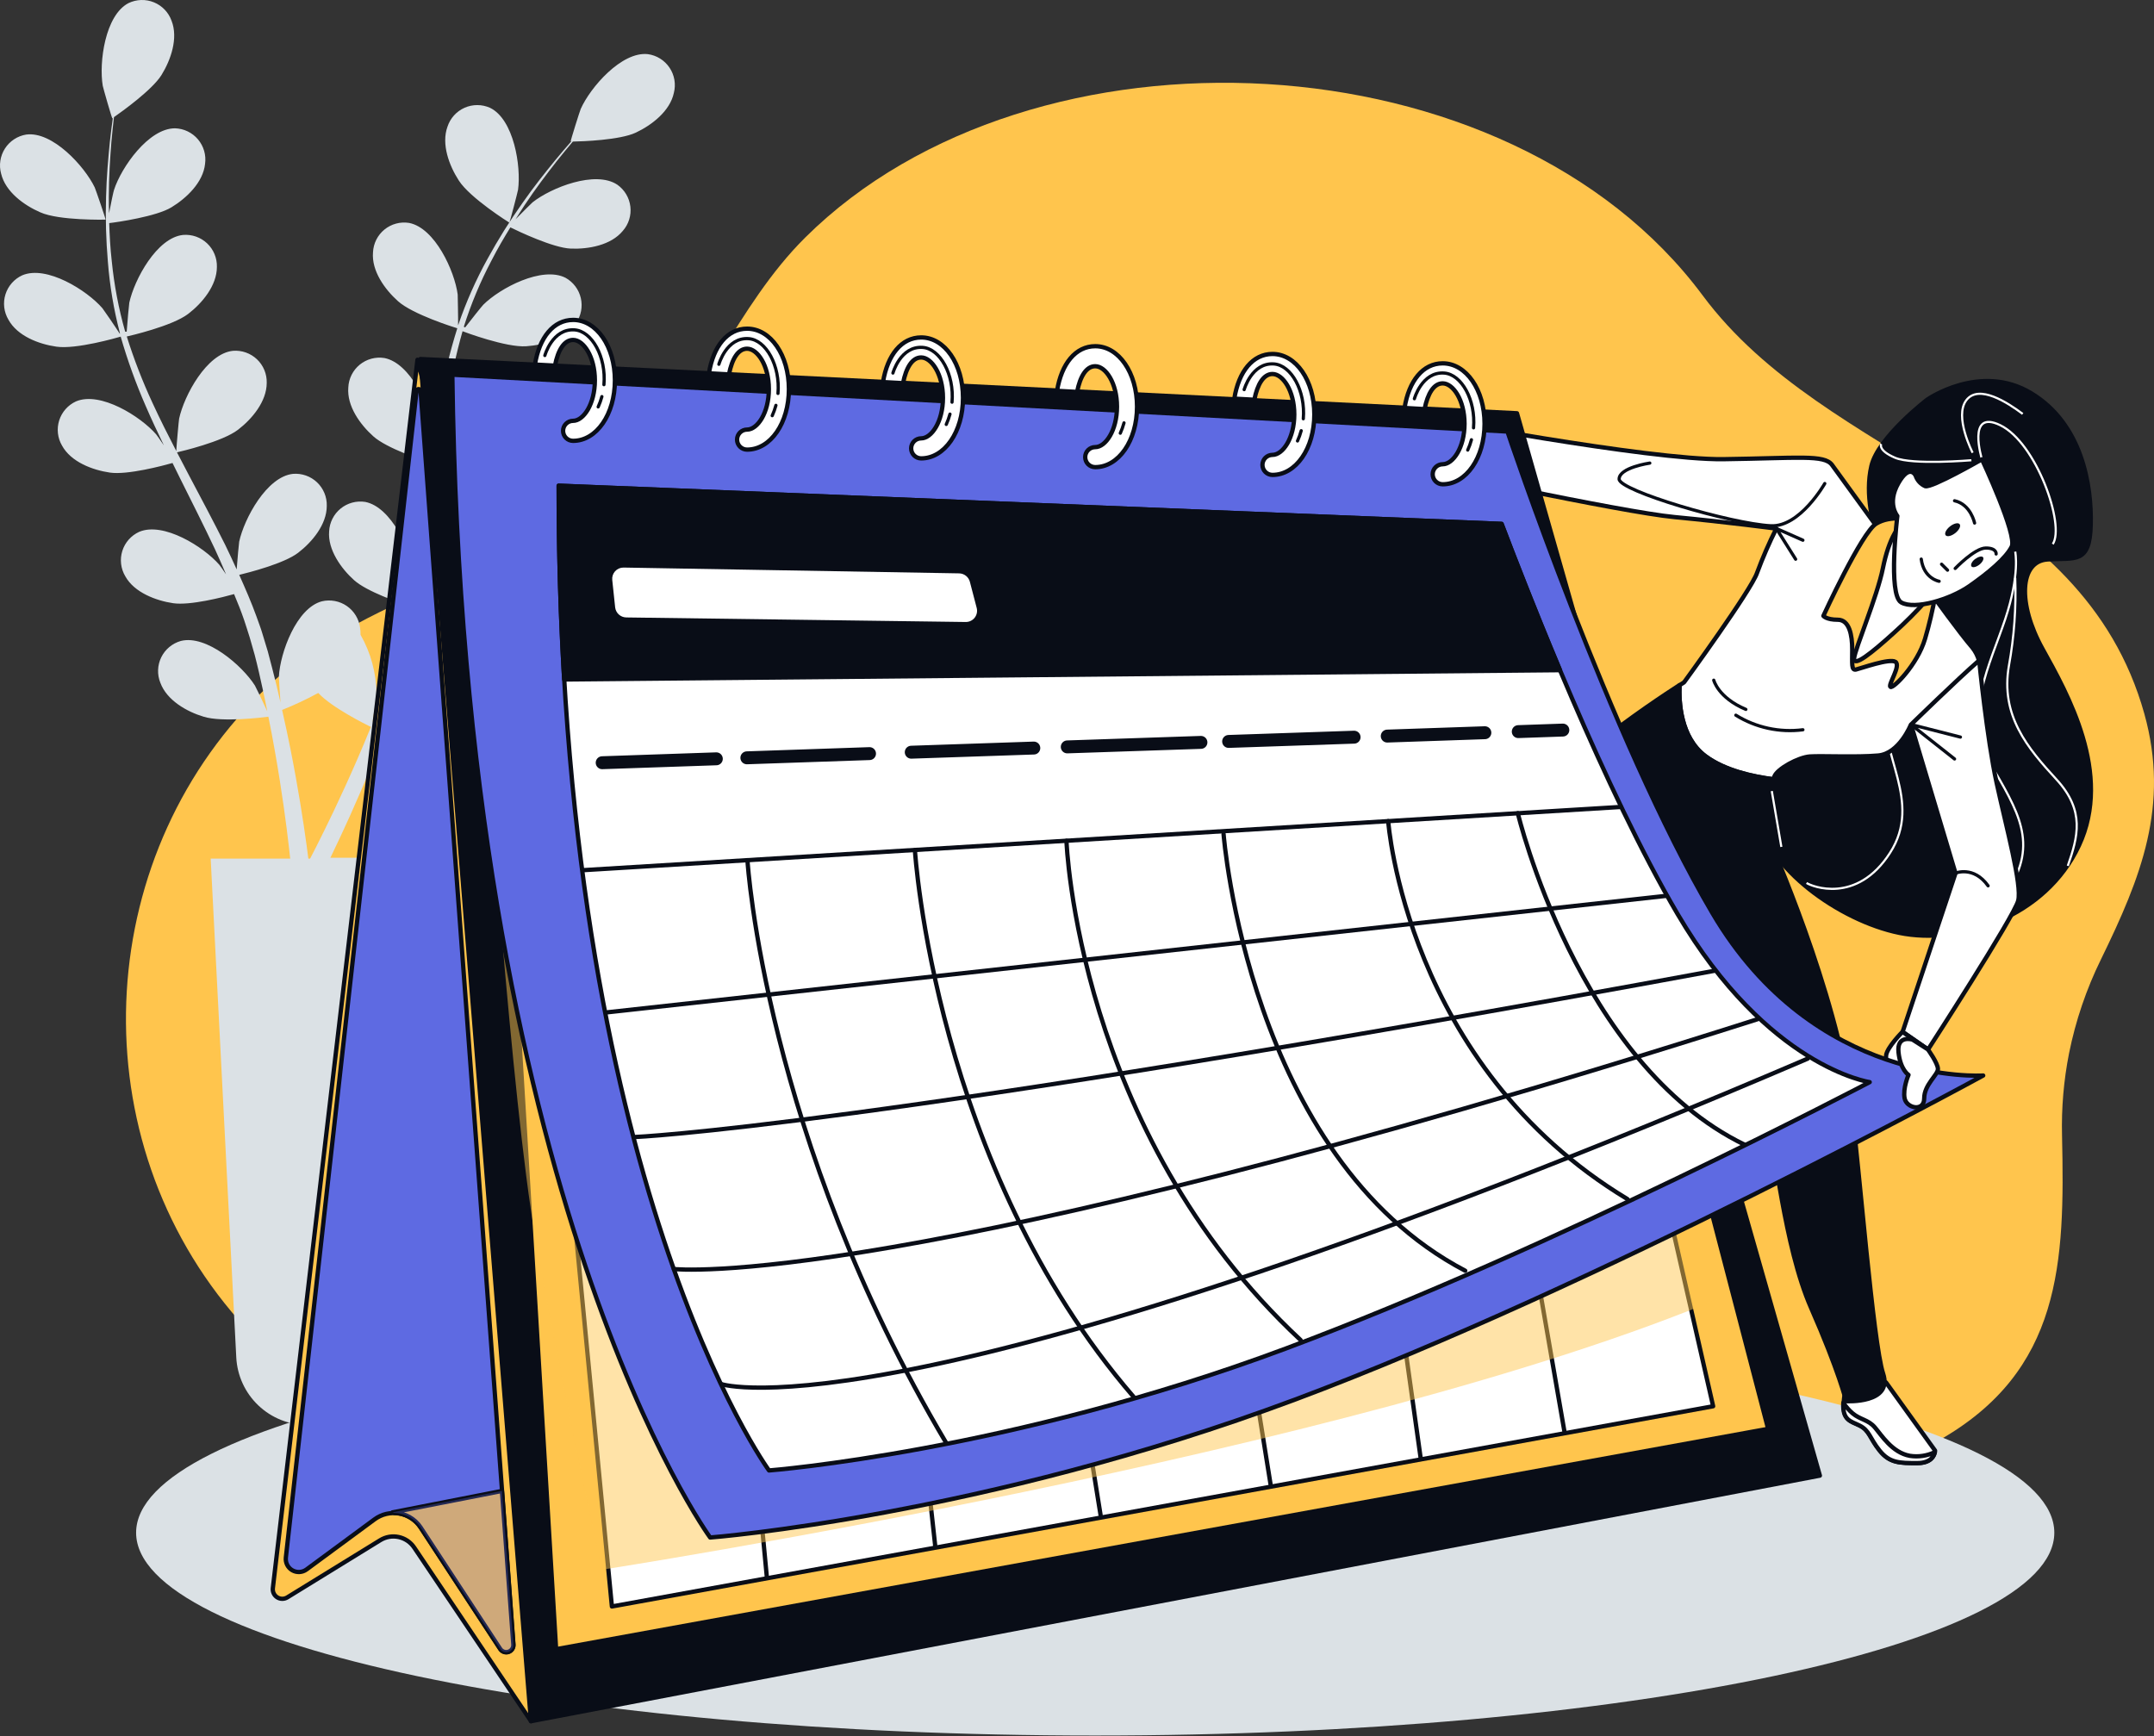
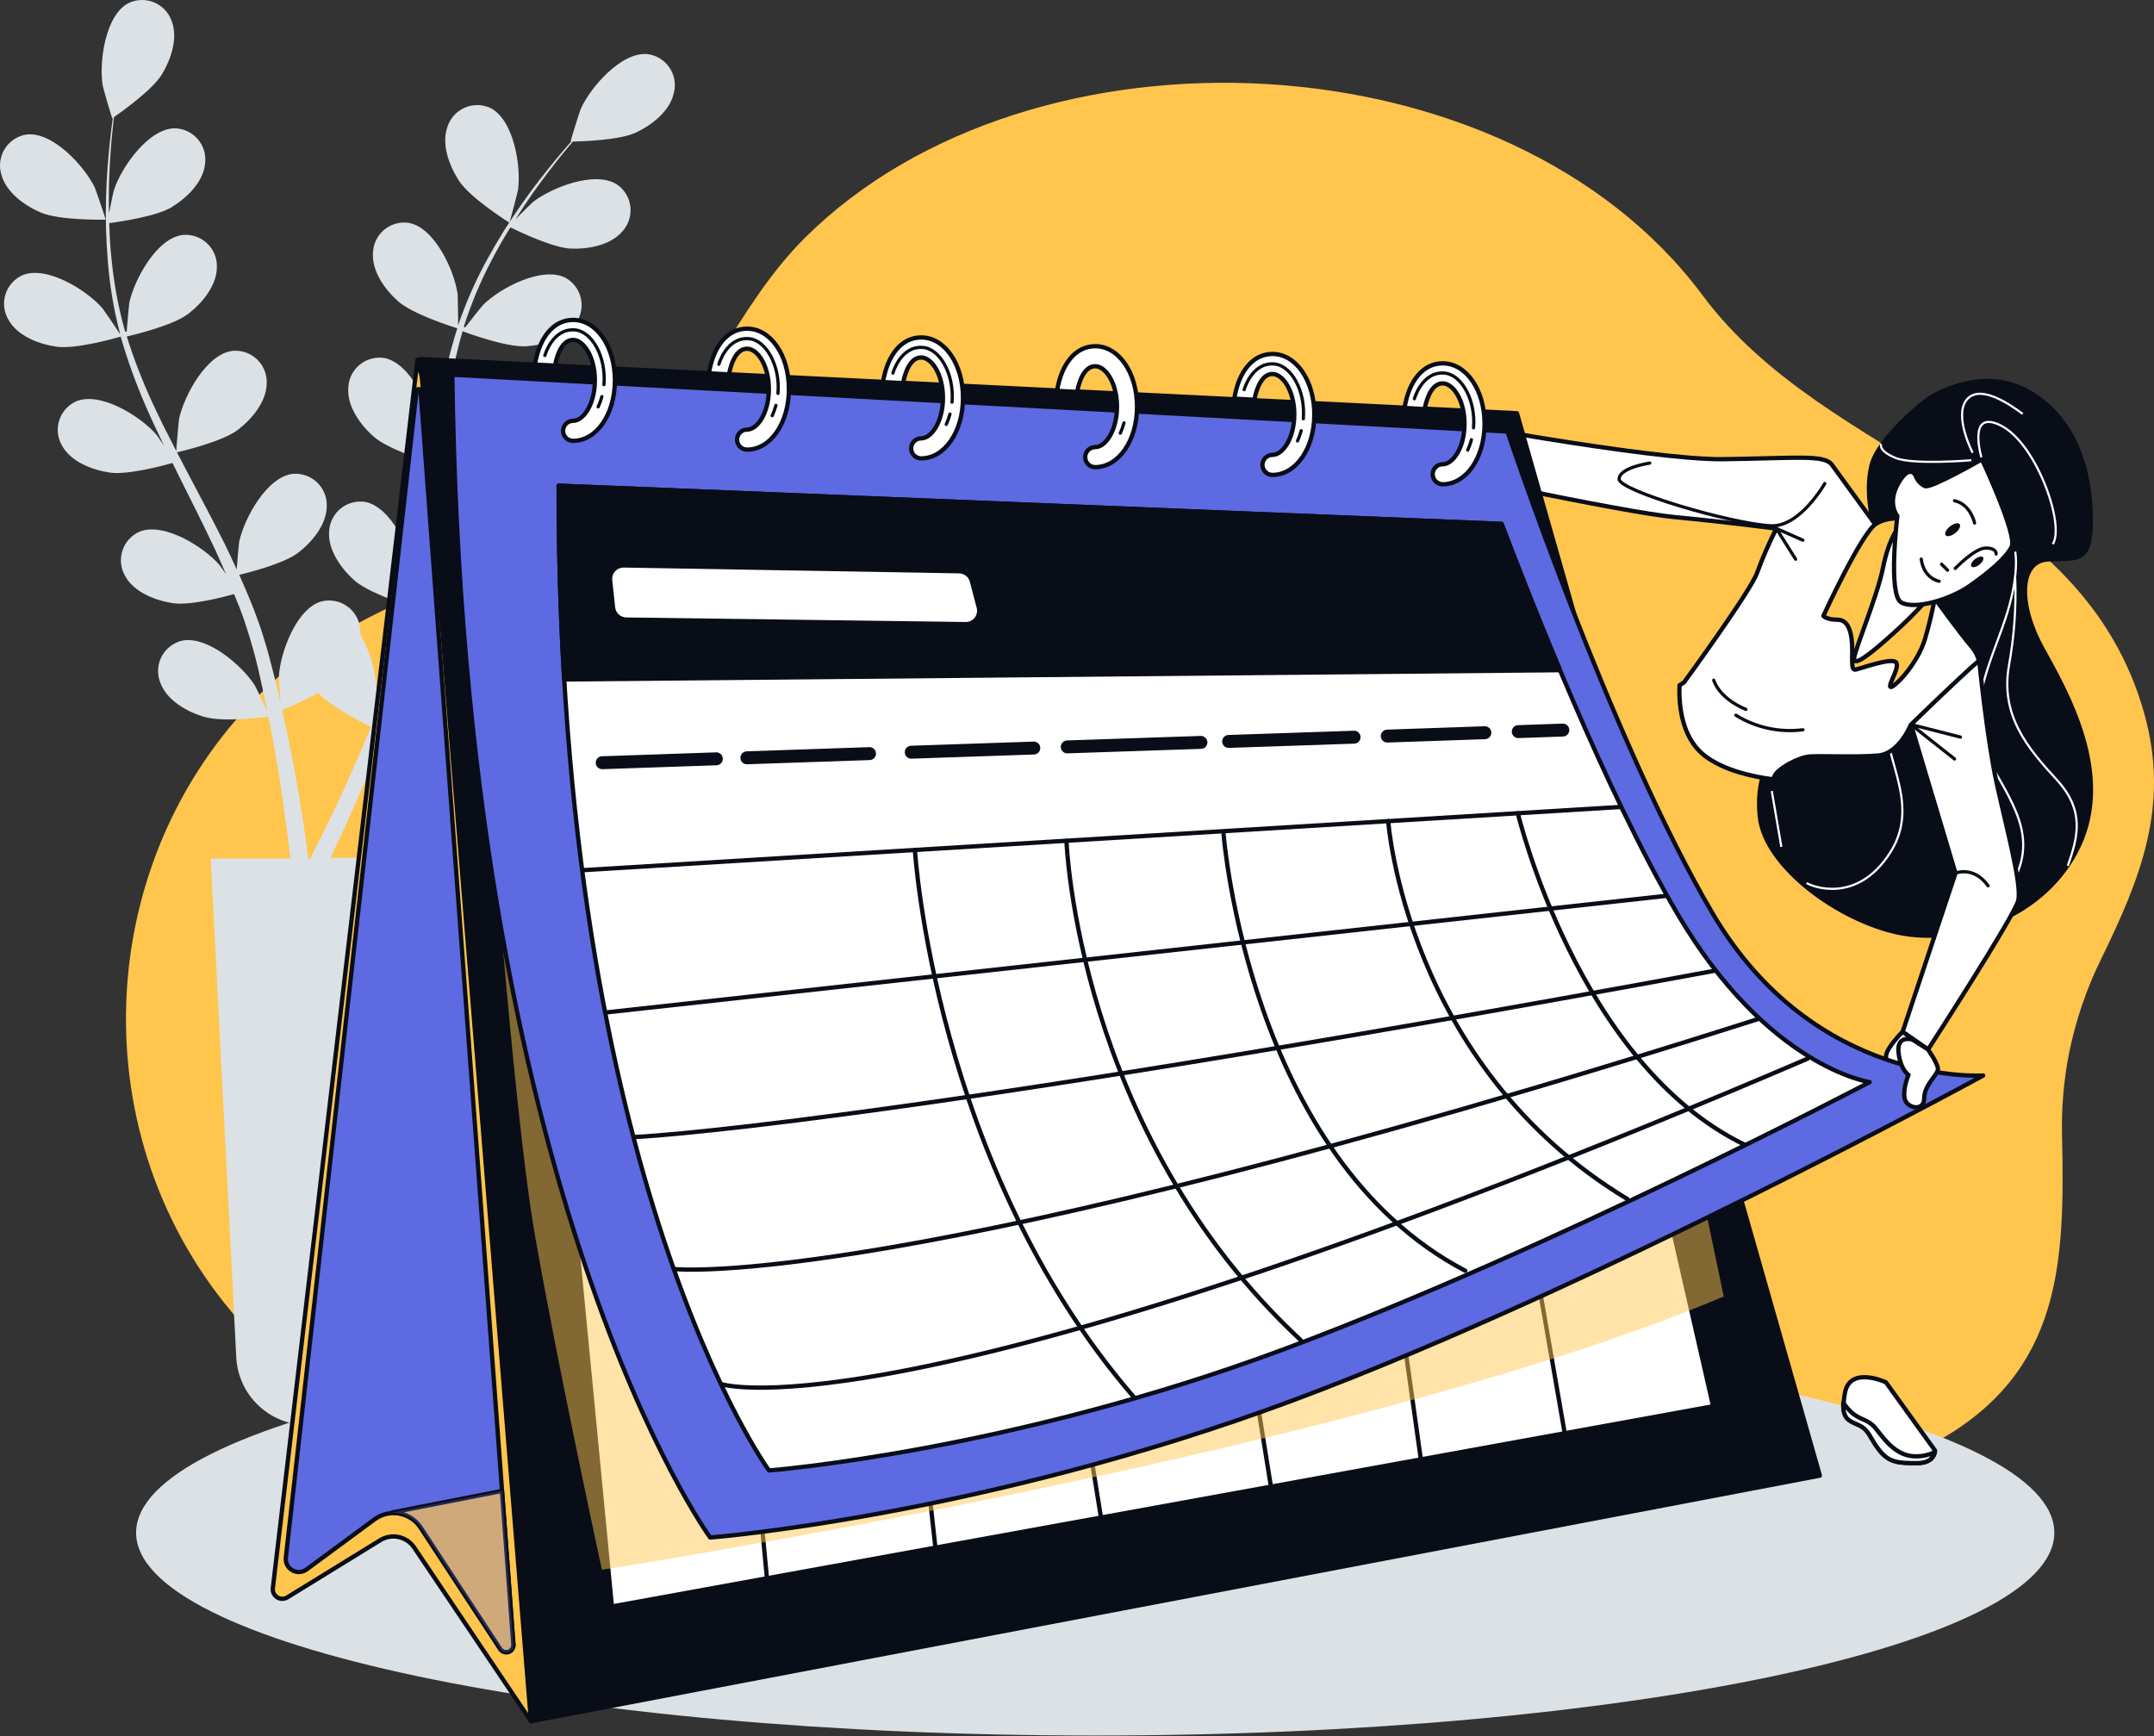
<svg xmlns="http://www.w3.org/2000/svg" width="500" height="403" viewBox="0 0 500 403" fill="none">
  <rect x="0" y="0" width="500" height="403" fill="#333333" stroke="none" />
  <path d="M480.279 244.524C481.799 236.957 484.292 229.618 487.697 222.691C496.997 203.648 503.682 186.989 497.765 165.725C483.267 113.793 424.301 107.724 395.214 68.557C350.245 8.033 239.754 2.778 186.973 55.083C170.79 71.115 163.21 93.762 146.852 109.619C122.752 132.999 86.968 136.01 62.217 159.319C21.864 197.347 17.946 261.789 53.765 304.548C91.595 349.703 144.992 342.297 196.855 332.694C222.373 327.974 248.903 322.859 274.91 326.486C330.377 334.299 396.19 364.77 449.948 334.438C478.582 318.278 479.314 293.074 478.652 263.672C478.49 257.249 479.036 250.828 480.279 244.524Z" fill="#FFC54D" />
  <path d="M254.227 402.891C377.184 402.891 476.861 381.81 476.861 355.806C476.861 329.802 377.184 308.722 254.227 308.722C131.27 308.722 31.594 329.802 31.594 355.806C31.594 381.81 131.27 402.891 254.227 402.891Z" fill="#DBE1E5" />
  <path d="M0.262 40.33C-0.009 39.349 -0.071 38.322 0.081 37.315C0.233 36.309 0.594 35.346 1.143 34.488C1.691 33.631 2.413 32.898 3.263 32.338C4.113 31.778 5.071 31.404 6.075 31.238C12.155 30.413 19.619 38.574 21.991 43.515C22.189 43.945 24.618 50.99 24.502 50.99C24.386 50.99 13.725 51.234 9.389 49.305C5.587 47.665 1.274 44.538 0.262 40.33ZM156.42 21.566C155.524 25.797 151.293 29.041 147.596 30.785C143.899 32.529 135.121 32.831 132.97 32.866C131.808 34.249 130.564 35.749 129.227 37.423C126.902 40.399 124.321 43.782 121.763 47.642C121.077 48.677 120.38 49.804 119.682 50.897C121.24 49.305 123.391 47.154 123.623 46.968C127.913 43.562 138.19 39.481 143.294 42.876C144.127 43.461 144.827 44.216 145.349 45.09C145.871 45.964 146.203 46.939 146.324 47.95C146.445 48.961 146.351 49.986 146.049 50.959C145.748 51.931 145.245 52.829 144.573 53.594C141.818 56.943 136.574 57.873 132.482 57.71C128.39 57.547 120.217 53.653 118.473 52.781C116.973 55.211 115.485 57.745 114.09 60.477C111.493 65.402 109.341 70.549 107.661 75.858L107.975 76.009C109.219 74.37 111.928 70.987 112.184 70.743C116.067 66.871 125.844 61.698 131.296 64.499C132.178 64.994 132.947 65.667 133.554 66.475C134.162 67.284 134.593 68.21 134.822 69.195C135.051 70.179 135.071 71.201 134.883 72.194C134.694 73.187 134.3 74.13 133.726 74.963C131.401 78.602 126.251 80.101 122.17 80.38C117.52 80.717 107.743 77.044 107.371 76.892C105.862 82.21 104.697 87.62 103.883 93.087C103.255 97.133 102.778 101.225 102.337 105.399C103.185 104.236 106.743 99.784 106.987 99.493C110.87 95.633 120.647 90.448 126.088 93.262C126.981 93.753 127.76 94.427 128.375 95.239C128.99 96.052 129.427 96.985 129.657 97.977C129.887 98.97 129.906 100 129.712 101C129.517 102.001 129.115 102.949 128.529 103.783C126.204 107.41 121.054 108.91 116.973 109.189C112.381 109.514 103.023 106.038 102.255 105.701C102.058 107.585 101.86 109.456 101.674 111.351C101.069 117.501 100.511 123.686 99.744 129.767C99.477 131.871 99.151 133.94 98.826 136.01C100.151 134.289 102.616 131.208 102.86 130.964C106.743 127.104 116.52 121.919 121.973 124.733C122.856 125.226 123.626 125.898 124.234 126.706C124.842 127.514 125.275 128.441 125.504 129.426C125.732 130.412 125.753 131.434 125.563 132.427C125.373 133.421 124.978 134.364 124.402 135.196C122.077 138.823 116.927 140.323 112.846 140.613C108.766 140.904 100.837 138.149 98.616 137.335C98.047 140.823 97.454 144.182 96.617 147.496C96.245 148.926 95.966 150.402 95.524 151.751L94.361 155.808C93.431 158.552 92.583 161.098 91.653 163.632C91.188 164.911 90.734 166.109 90.269 167.353C91.35 165.399 93.117 162.354 93.303 162.086C96.559 157.68 105.429 151.088 111.242 153.041C112.199 153.39 113.072 153.937 113.804 154.646C114.535 155.354 115.109 156.21 115.487 157.155C115.866 158.101 116.041 159.116 116 160.134C115.96 161.152 115.705 162.15 115.253 163.063C113.462 167.015 108.638 169.271 104.638 170.166C100.244 171.166 90.804 169.248 89.653 169.003C88.49 172.038 87.328 174.967 86.235 177.7C82.747 186.337 79.434 193.406 77.074 198.324L76.69 199.114H93.885L87.944 314.907C87.781 319.188 85.963 323.238 82.873 326.205C79.782 329.172 75.661 330.823 71.377 330.811C67.135 330.813 63.053 329.186 59.977 326.265C56.9 323.344 55.063 319.353 54.845 315.116L48.905 199.323H67.366C67.273 198.521 67.18 197.673 67.076 196.719C66.46 191.371 65.46 183.722 63.855 174.63C63.402 172.003 62.879 169.224 62.297 166.376C61.135 166.527 51.578 167.736 47.265 166.376C43.359 165.213 38.709 162.563 37.221 158.494C36.839 157.55 36.661 156.536 36.697 155.519C36.733 154.501 36.983 153.503 37.43 152.588C37.878 151.674 38.513 150.864 39.294 150.211C40.075 149.557 40.985 149.076 41.964 148.798C47.905 147.275 56.264 154.529 59.182 159.156C59.368 159.459 61.17 163.214 62.053 165.155C61.705 163.435 61.367 161.726 60.972 159.935C60.414 157.366 59.809 154.669 59.124 152.041C58.752 150.693 58.368 149.333 57.961 147.961C57.554 146.589 57.089 145.287 56.659 143.915C55.985 141.939 55.182 139.927 54.334 137.916C51.753 138.637 44.126 140.602 40.209 140.032C36.291 139.462 31.164 137.567 29.083 133.777C28.561 132.902 28.23 131.926 28.11 130.914C27.991 129.901 28.087 128.875 28.39 127.902C28.694 126.929 29.2 126.031 29.874 125.267C30.548 124.502 31.376 123.889 32.303 123.465C37.941 121.059 47.3 126.953 50.904 131.103C51.02 131.231 51.695 132.185 52.474 133.324C51.637 131.394 50.811 129.453 49.904 127.511C47.324 122.024 44.522 116.502 41.766 110.968C41.185 109.805 40.604 108.642 40.046 107.48C37.872 108.096 29.583 110.305 25.525 109.712C21.468 109.119 16.48 107.247 14.399 103.446C13.886 102.57 13.563 101.597 13.449 100.589C13.336 99.581 13.435 98.56 13.741 97.593C14.047 96.625 14.552 95.733 15.224 94.973C15.896 94.213 16.72 93.602 17.643 93.18C23.281 90.785 32.64 96.668 36.244 100.83C36.372 100.969 37.174 102.109 38.046 103.399C36.581 100.365 35.151 97.331 33.826 94.261C31.537 89.024 29.595 83.641 28.013 78.148C27.257 78.369 17.643 81.159 13.074 80.473C9.028 79.892 4.041 78.009 1.96 74.219C1.438 73.344 1.106 72.368 0.986 71.357C0.866 70.345 0.96 69.319 1.263 68.347C1.566 67.374 2.07 66.475 2.743 65.711C3.416 64.946 4.242 64.331 5.168 63.907C10.819 61.512 20.177 67.394 23.77 71.545C24.025 71.847 26.862 75.986 27.827 77.509C27.822 77.443 27.822 77.377 27.827 77.311C26.405 71.875 25.471 66.323 25.037 60.721C24.61 55.722 24.47 50.704 24.618 45.689C24.735 41.039 25.118 36.784 25.49 33.029C25.711 30.994 25.944 29.134 26.188 27.402L26.083 27.471C25.979 27.541 23.932 20.38 23.851 19.915C22.944 14.509 24.386 3.546 29.827 0.721C30.745 0.278 31.746 0.034 32.765 0.003C33.784 -0.027 34.797 0.157 35.74 0.544C36.683 0.931 37.534 1.512 38.238 2.25C38.942 2.987 39.482 3.864 39.825 4.824C41.406 8.859 39.662 13.893 37.5 17.392C35.337 20.891 28.199 25.972 26.455 27.192C26.246 28.994 26.037 30.924 25.851 33.005C25.56 36.76 25.269 41.004 25.258 45.642C25.258 46.886 25.258 48.212 25.316 49.502C25.734 47.317 26.351 44.34 26.479 44.05C28.164 38.841 34.489 29.773 40.627 29.785C41.645 29.814 42.646 30.058 43.563 30.5C44.481 30.942 45.296 31.572 45.954 32.35C46.612 33.128 47.099 34.035 47.383 35.013C47.667 35.991 47.742 37.019 47.602 38.028C47.161 42.341 43.289 46.003 39.79 48.13C36.291 50.258 27.281 51.572 25.351 51.792C25.444 54.652 25.595 57.605 25.944 60.628C26.495 66.166 27.538 71.644 29.059 76.997H29.408C29.548 74.939 29.943 70.626 30.013 70.266C31.175 64.906 36.407 55.152 42.51 54.536C43.526 54.454 44.547 54.587 45.507 54.926C46.468 55.264 47.346 55.802 48.086 56.503C48.825 57.203 49.408 58.052 49.797 58.993C50.187 59.934 50.374 60.947 50.346 61.965C50.346 66.29 46.94 70.371 43.696 72.858C39.953 75.73 29.815 78.032 29.431 78.113C31.087 83.392 33.087 88.558 35.419 93.576C37.128 97.296 38.999 101.004 40.918 104.701C40.987 103.248 41.499 97.586 41.58 97.18C42.743 91.82 47.974 82.066 54.078 81.438C55.093 81.358 56.113 81.492 57.073 81.832C58.033 82.171 58.91 82.708 59.649 83.409C60.388 84.109 60.971 84.957 61.361 85.897C61.752 86.838 61.94 87.849 61.914 88.867C61.914 93.204 58.496 97.272 55.252 99.76C51.602 102.562 41.906 104.818 41.08 105.004C41.952 106.678 42.824 108.363 43.708 110.038C46.603 115.513 49.521 120.977 52.264 126.465C53.206 128.371 54.066 130.278 54.938 132.185C55.09 130.011 55.462 126.081 55.52 125.744C56.682 120.385 61.925 110.631 68.017 110.003C69.033 109.921 70.054 110.053 71.014 110.392C71.975 110.731 72.853 111.268 73.593 111.969C74.332 112.67 74.915 113.518 75.305 114.46C75.694 115.401 75.881 116.413 75.853 117.432C75.853 121.768 72.447 125.837 69.203 128.325C65.96 130.813 57.822 132.894 55.531 133.452C56.961 136.661 58.333 139.8 59.496 143.008C59.972 144.403 60.542 145.787 60.926 147.147L62.158 151.204C62.89 154.006 63.588 156.599 64.216 159.226C64.541 160.552 64.809 161.807 65.111 163.086C64.936 160.877 64.727 157.354 64.739 157.029C65.029 151.565 68.785 141.16 74.714 139.59C75.705 139.355 76.735 139.332 77.736 139.522C78.737 139.712 79.687 140.11 80.524 140.691C81.361 141.273 82.066 142.024 82.593 142.896C83.121 143.768 83.458 144.741 83.584 145.752C83.666 146.283 83.701 146.819 83.689 147.356C86.076 151.537 87.353 156.26 87.397 161.075C87.397 161.423 86.828 165.551 86.491 167.655C87.153 166.027 87.804 164.411 88.455 162.714C89.42 160.261 90.35 157.645 91.281 155.111L92.583 151.077C93.048 149.716 93.327 148.368 93.745 146.984C94.28 144.961 94.722 142.834 95.163 140.73C92.618 139.893 85.165 137.335 82.212 134.696C79.26 132.057 76.039 127.651 76.4 123.337C76.449 122.32 76.713 121.325 77.172 120.416C77.631 119.507 78.276 118.705 79.066 118.062C79.855 117.418 80.77 116.948 81.753 116.681C82.736 116.414 83.764 116.357 84.77 116.513C90.804 117.676 95.361 127.709 96.059 133.138C96.059 133.312 96.117 134.475 96.14 135.858C96.512 133.789 96.896 131.708 97.198 129.592C98.082 123.593 98.779 117.443 99.523 111.293C99.674 110.003 99.849 108.724 100 107.445C97.849 106.759 89.757 104.062 86.665 101.295C83.573 98.528 80.492 94.25 80.852 89.937C80.898 88.918 81.159 87.921 81.617 87.01C82.076 86.1 82.721 85.296 83.511 84.652C84.301 84.008 85.218 83.538 86.202 83.272C87.187 83.007 88.216 82.953 89.223 83.112C95.257 84.275 99.802 94.308 100.511 99.737C100.511 99.923 100.511 101.318 100.593 102.876C101.035 99.528 101.523 96.215 102.116 92.924C103.08 87.267 104.428 81.681 106.15 76.207C105.383 75.974 95.838 72.998 92.397 69.929C89.339 67.197 86.212 62.883 86.584 58.57C86.63 57.552 86.891 56.555 87.349 55.644C87.807 54.733 88.452 53.93 89.242 53.286C90.032 52.642 90.95 52.171 91.934 51.906C92.918 51.641 93.947 51.586 94.954 51.746C100.976 52.909 105.534 62.942 106.243 68.371C106.243 68.754 106.371 73.777 106.336 75.579C106.336 75.509 106.336 75.439 106.394 75.381C108.21 70.063 110.494 64.916 113.218 60C115.637 55.588 118.308 51.318 121.217 47.212C123.879 43.387 126.541 40.062 128.936 37.132C130.238 35.551 131.459 34.133 132.61 32.819H132.482C132.366 32.819 134.61 25.704 134.807 25.274C137.04 20.275 144.282 11.916 150.374 12.567C151.389 12.705 152.363 13.057 153.232 13.599C154.101 14.14 154.845 14.86 155.416 15.71C155.987 16.56 156.372 17.521 156.545 18.53C156.718 19.539 156.675 20.574 156.42 21.566ZM86.095 168.748C85.049 168.248 77.016 164.272 73.877 160.865C71.16 162.345 68.357 163.661 65.483 164.807C66.192 167.969 66.866 171.05 67.436 173.944C69.25 183.106 70.424 190.802 71.168 196.208C71.319 197.37 71.459 198.382 71.575 199.323H71.982L73.33 196.708C75.76 191.906 79.143 184.977 82.84 176.49C83.91 174.049 85.003 171.445 86.095 168.748ZM118.229 51.676C118.322 51.676 120.182 44.526 120.252 44.05C121.008 38.632 119.275 27.704 113.753 25.03C112.823 24.613 111.815 24.396 110.795 24.394C109.776 24.392 108.767 24.605 107.835 25.018C106.903 25.432 106.068 26.037 105.385 26.794C104.703 27.551 104.187 28.443 103.871 29.413C102.395 33.482 104.278 38.469 106.499 41.899C109.103 45.98 118.217 51.676 118.229 51.676Z" fill="#DBE1E5" />
  <path d="M447.342 92.785C447.342 92.785 435.972 101.481 434.403 108.177C432.833 114.874 434.856 122 436.193 126.244C437.53 130.487 437.751 151.007 425.265 160.145C412.779 169.282 407.199 178.432 408.536 189.814C409.873 201.195 426.823 213.681 440.878 216.553C454.934 219.424 474.779 212.984 482.58 196.254C490.381 179.525 479.906 161.075 474.105 150.612C468.304 140.148 468.757 130.313 475.268 129.871C481.778 129.429 485.08 131.034 485.312 121.838C485.545 112.642 483.301 98.423 471.477 91.285C459.654 84.147 447.342 92.785 447.342 92.785Z" fill="#090D17" stroke="#090D17" stroke-linecap="round" stroke-linejoin="round" />
  <path d="M419.348 204.974C420.51 205.753 430.973 210.019 438.716 197.998C446.459 185.977 435.914 174.898 437.949 164.283" stroke="white" stroke-width="0.5" stroke-miterlimit="10" />
  <path d="M460.061 106.62C460.061 106.62 456.434 94.901 464.293 98.702C472.722 102.771 479.407 121.954 476.5 126.314" stroke="white" stroke-width="0.5" stroke-miterlimit="10" />
  <path d="M457.899 105.097C457.899 105.097 453.539 96.668 456.445 92.89C459.352 89.111 466.037 93.471 469.524 96.087" stroke="white" stroke-width="0.5" stroke-miterlimit="10" />
  <path d="M467.78 128.058C467.78 128.058 468.943 133.289 465.455 143.752C461.968 154.216 455.573 166.132 461.968 177.176C468.362 188.221 473.303 195.778 466.037 206.822" stroke="white" stroke-width="0.5" stroke-miterlimit="10" />
  <path d="M467.781 134.161C468.033 140.975 467.546 147.797 466.327 154.506C464.293 166.132 470.687 173.689 477.372 180.955C484.057 188.221 482.313 194.324 479.988 201.009" stroke="white" stroke-width="0.5" stroke-miterlimit="10" />
  <path d="M457.608 106.841C457.608 106.841 443.948 108.003 439.879 106.259C435.81 104.515 436.682 103.062 436.682 103.062" stroke="white" stroke-width="0.5" stroke-miterlimit="10" />
  <path d="M459.422 153.274C459.422 153.274 461.201 171.34 463.48 181.792C465.758 192.243 469.386 205.439 468.479 209.078C467.572 212.716 447.552 243.629 447.552 243.629L441.646 239.537L453.923 202.707L443.588 168.178C443.588 168.178 453.051 154.309 459.422 153.274Z" fill="white" stroke="#090D17" stroke-linecap="round" stroke-linejoin="round" />
  <path d="M457.83 150.333C454.923 146.984 448.68 138.288 448.68 138.288L438.868 126.662L425.266 107.933C423.475 105.48 417.453 106.364 400.061 106.596C382.669 106.829 329.876 96.784 329.876 96.784L328.098 108.41C328.098 108.41 376.414 118.873 388.68 120.036C400.945 121.198 412.326 122.71 412.326 122.71C410.651 126.047 409.161 129.474 407.862 132.975C406.525 136.986 390.912 158.401 390.912 158.401C390.912 158.401 390.528 158.633 389.865 159.075C389.691 162.958 390.063 171.201 395.864 175.549C400.352 178.909 406.92 180.327 411.664 180.92C411.745 180.653 411.815 180.42 411.873 180.257C412.547 178.467 417.453 175.793 420.127 175.607C422.801 175.421 431.055 175.828 435.973 175.386C440.891 174.944 443.553 168.248 443.553 168.248C443.553 168.248 454.388 157.668 459.376 153.344C459.067 152.247 458.541 151.223 457.83 150.333Z" fill="white" stroke="#090D17" stroke-linecap="round" stroke-linejoin="round" />
  <path d="M418.498 125.407L412.325 122.675L416.813 129.813" stroke="#090D17" stroke-width="0.75" stroke-linecap="round" stroke-linejoin="round" />
  <path d="M402.932 166.027C407.578 168.91 413.075 170.104 418.499 169.41" stroke="#090D17" stroke-width="0.75" stroke-linecap="round" stroke-linejoin="round" />
  <path d="M397.806 157.901C397.806 157.901 398.817 161.97 405.258 164.679" stroke="#090D17" stroke-width="0.75" stroke-linecap="round" stroke-linejoin="round" />
  <path d="M453.888 202.707C453.888 202.707 458.108 200.893 461.491 205.636" stroke="#090D17" stroke-width="0.75" stroke-linecap="round" stroke-linejoin="round" />
  <path d="M455.062 171.108L443.553 168.178L453.702 176.188" stroke="#090D17" stroke-width="0.75" stroke-linecap="round" stroke-linejoin="round" />
  <path d="M423.579 112.247C423.579 112.247 417.824 122.396 411.058 122.059C401.862 121.594 375.844 113.921 375.844 111.223C375.844 108.526 382.959 107.503 382.959 107.503" stroke="#090D17" stroke-width="0.75" stroke-linecap="round" stroke-linejoin="round" />
  <path d="M443.552 120.664C443.552 120.664 438.902 119.501 435.519 121.559C432.136 123.617 423.254 142.973 423.254 142.973C423.254 142.973 423.917 143.869 426.602 143.869C429.288 143.869 429.95 147.438 429.95 150.774C429.95 154.111 429.718 155.68 430.834 155.425C431.95 155.169 438.646 152.751 439.983 153.646C441.32 154.541 438.193 158.994 438.821 159.459C439.449 159.924 445.064 154.32 446.854 148.298C448.645 142.276 450.423 133.359 449.97 129.79C449.516 126.221 446.633 121.547 443.552 120.664Z" fill="#FFC54D" stroke="#090D17" stroke-linecap="round" stroke-linejoin="round" />
  <path d="M447.342 139.183C444.886 141.924 442.282 144.528 439.542 146.984C434.403 151.635 430.171 155.018 430.392 152.797C430.613 150.577 435.74 138.521 437.077 131.871C438.414 125.221 440.879 120.71 443.552 120.71C446.226 120.71 452.028 134.335 447.342 139.183Z" fill="white" stroke="#090D17" stroke-linecap="round" stroke-linejoin="round" />
  <path d="M444.668 110.41C444.847 110.953 445.138 111.452 445.522 111.875C445.907 112.297 446.377 112.634 446.901 112.863C448.458 113.304 460.061 106.62 460.061 106.62C460.061 106.62 468.315 124.233 466.967 126.907C465.618 129.581 461.619 132.94 457.155 136.056C452.69 139.172 444.448 141.636 441.32 139.846C438.193 138.056 440.425 119.78 440.425 119.78C440.425 119.78 437.972 116.874 440.646 112.188C443.32 107.503 444.668 110.41 444.668 110.41Z" fill="white" stroke="#090D17" stroke-linecap="round" stroke-linejoin="round" />
  <path d="M463.352 128.604C463.352 128.604 463.549 127.22 460.968 127.22C458.388 127.22 453.854 131.964 453.854 131.964" stroke="#090D17" stroke-width="0.75" stroke-linecap="round" stroke-linejoin="round" />
  <path d="M452.074 132.359L450.69 130.976" stroke="#090D17" stroke-width="0.75" stroke-linecap="round" stroke-linejoin="round" />
  <path d="M450.121 134.94C450.121 134.94 446.564 134.347 445.971 129.79" stroke="#090D17" stroke-width="0.75" stroke-linecap="round" stroke-linejoin="round" />
  <path d="M458.352 121.419C458.352 121.419 457.469 117.083 453.702 116.246" stroke="#090D17" stroke-width="0.75" stroke-linecap="round" stroke-linejoin="round" />
  <path d="M453.877 123.744C452.97 124.453 451.97 124.686 451.633 124.256C451.296 123.826 451.749 122.907 452.644 122.198C453.54 121.489 454.551 121.256 454.888 121.687C455.225 122.117 454.772 123.035 453.877 123.744Z" fill="#090D17" />
  <path d="M459.48 131.069C458.736 131.65 457.911 131.848 457.632 131.487C457.353 131.127 457.725 130.325 458.469 129.778C459.213 129.232 460.038 129.011 460.317 129.36C460.596 129.708 460.224 130.476 459.48 131.069Z" fill="#090D17" />
  <path d="M437.775 320.894L449.18 336.74C449.18 336.74 449.18 339.647 445.111 339.647C441.042 339.647 438.717 339.647 436.392 336.74C434.066 333.834 434.066 332.09 431.741 330.927C429.416 329.765 427.091 329.765 428.254 323.37C429.416 316.976 437.775 320.894 437.775 320.894Z" fill="white" stroke="#090D17" stroke-linecap="round" stroke-linejoin="round" />
  <path d="M449.133 337.1C447.327 337.968 445.301 338.268 443.321 337.961C439.205 337.217 436.705 333.101 435.183 331.334C433.66 329.567 431.799 329.579 430.044 328.102C429.209 327.389 428.48 326.558 427.882 325.637C427.637 329.776 429.649 329.916 431.648 330.927C433.973 332.09 433.973 333.834 436.299 336.74C438.624 339.646 440.949 339.646 445.018 339.646C448.285 339.646 448.959 337.879 449.133 337.1Z" fill="white" stroke="#090D17" stroke-linecap="round" stroke-linejoin="round" />
-   <path d="M437.123 318.883C434.798 311.907 431.485 270.148 429.764 256.929C426.276 230.05 410.768 195.161 410.768 195.161L411.663 180.885C406.919 180.292 400.351 178.874 395.863 175.514C390.05 171.166 389.69 162.923 389.864 159.04C386.923 160.935 378.239 166.643 370.833 172.642C361.695 180.001 355.441 206.101 353.662 214.344C351.883 222.587 349.872 246.896 349.872 246.896C349.872 246.896 333.805 253.139 327.341 262.01C320.877 270.88 301.241 291.004 301.241 291.004L303.032 297.701C303.032 297.701 309.054 293.469 314.181 289.446C319.308 285.424 359.242 263.126 361.916 261.545C364.59 259.963 367.729 256.894 371.286 247.942C372.589 244.676 374.425 239.328 376.239 233.852L382.436 214.553L388.4 209.473C394.282 225.377 407.954 256.034 409.896 260.417C412.221 265.672 413.988 289.04 420.417 303.653C426.846 318.267 428.555 325.277 428.555 325.277C428.555 325.277 439.46 325.893 437.123 318.883Z" fill="#090D17" stroke="#090D17" stroke-linecap="round" stroke-linejoin="round" />
  <path d="M411.279 183.64L413.5 196.603" stroke="white" stroke-width="0.5" stroke-miterlimit="10" />
  <path d="M96.907 83.519L63.332 368.699C63.286 369.11 63.357 369.525 63.536 369.898C63.714 370.27 63.994 370.585 64.343 370.807C64.691 371.029 65.095 371.148 65.508 371.151C65.922 371.155 66.328 371.042 66.68 370.827L88.257 357.55C89.538 356.756 91.077 356.491 92.55 356.81C94.022 357.129 95.314 358.007 96.151 359.259L123.263 399.566L134.574 230.016L96.907 83.519Z" fill="#FFC54D" stroke="#090D17" stroke-linecap="round" stroke-linejoin="round" />
  <path d="M96.698 90.692L66.355 361.573C66.289 362.157 66.396 362.749 66.661 363.274C66.927 363.799 67.34 364.235 67.849 364.529C68.359 364.822 68.944 364.961 69.531 364.927C70.118 364.894 70.683 364.69 71.156 364.34L86.932 352.714C87.753 352.107 88.689 351.674 89.682 351.441C90.676 351.209 91.706 351.182 92.711 351.361C93.716 351.541 94.673 351.923 95.524 352.486C96.376 353.048 97.104 353.779 97.663 354.632L116.125 382.813C116.325 383.126 116.624 383.363 116.974 383.486C117.325 383.61 117.707 383.612 118.059 383.493C118.41 383.374 118.712 383.14 118.916 382.829C119.12 382.519 119.213 382.149 119.182 381.778L97.628 90.704C97.606 90.598 97.548 90.503 97.464 90.434C97.38 90.366 97.276 90.327 97.168 90.326C97.059 90.325 96.954 90.36 96.869 90.427C96.783 90.493 96.723 90.587 96.698 90.692Z" fill="#5E6AE2" stroke="#090D17" stroke-linecap="round" stroke-linejoin="round" />
  <path d="M91.501 351.203C92.722 351.224 93.92 351.543 94.99 352.133C96.059 352.722 96.969 353.564 97.639 354.586L116.101 382.766C116.301 383.08 116.6 383.317 116.951 383.44C117.301 383.563 117.683 383.565 118.035 383.446C118.387 383.327 118.689 383.094 118.892 382.783C119.096 382.472 119.19 382.102 119.158 381.732L116.519 346.11L91.106 351.086C91.24 351.113 91.373 351.152 91.501 351.203Z" fill="#FFC54D" stroke="#090D17" stroke-linecap="round" stroke-linejoin="round" />
  <path opacity="0.3" d="M91.501 351.203C92.722 351.224 93.92 351.543 94.99 352.133C96.059 352.722 96.969 353.564 97.639 354.586L116.101 382.766C116.301 383.08 116.6 383.317 116.951 383.44C117.301 383.563 117.683 383.565 118.035 383.446C118.387 383.327 118.689 383.094 118.892 382.783C119.096 382.472 119.19 382.102 119.158 381.732L116.519 346.11L91.106 351.086C91.24 351.113 91.373 351.152 91.501 351.203Z" fill="#5E6AE2" />
  <path d="M97.593 83.345L123.251 399.566L422.44 342.553L352.127 95.936L97.593 83.345Z" fill="#090D17" stroke="#090D17" stroke-linecap="round" stroke-linejoin="round" />
-   <path d="M111.462 90.169L129.087 382.848L410.43 331.694L351.127 104.306L111.462 90.169Z" fill="#FFC54D" stroke="#090D17" stroke-linecap="round" stroke-linejoin="round" />
  <path d="M128.656 234.201L142.038 372.931L397.665 326.451L373.913 222.18L128.656 234.201Z" fill="white" stroke="#090D17" stroke-linecap="round" stroke-linejoin="round" />
  <path d="M177.996 366.025L173.753 321.464" stroke="#090D17" stroke-linecap="round" stroke-linejoin="round" />
  <path d="M217.118 359.131L213.025 321.987" stroke="#090D17" stroke-linecap="round" stroke-linejoin="round" />
  <path d="M255.472 351.702L250.693 321.987" stroke="#090D17" stroke-linecap="round" stroke-linejoin="round" />
  <path d="M294.987 344.925L289.302 309.501" stroke="#090D17" stroke-linecap="round" stroke-linejoin="round" />
  <path d="M329.795 338.647L324.947 304.072" stroke="#090D17" stroke-linecap="round" stroke-linejoin="round" />
  <path d="M363.173 332.473L355.953 290.9" stroke="#090D17" stroke-linecap="round" stroke-linejoin="round" />
  <path d="M441.611 239.537C441.611 239.537 438.053 243.118 437.821 244.978C437.588 246.838 439.448 252.442 439.448 252.442L445.052 253.372L447.517 243.629L441.611 239.537Z" fill="white" stroke="#090D17" stroke-linecap="round" stroke-linejoin="round" />
  <g style="mix-blend-mode:multiply" opacity="0.49">
    <path d="M112.881 171.026C112.881 171.026 118.787 256.022 124.216 287.017C129.645 318.011 139.713 364.398 139.713 364.398C139.713 364.398 314.1 337.403 400.13 300.968L393.155 267.648L112.881 171.026Z" fill="#FFC54D" />
  </g>
  <path d="M104.999 86.984L349.919 100.179C349.919 100.179 373.764 171.619 397.492 211.961C421.22 252.302 460.352 249.675 460.352 249.675C460.352 249.675 370.601 298.747 300.696 324.87C227.942 352.04 164.848 356.922 164.848 356.922C164.848 356.922 107.382 278.425 104.999 86.984Z" fill="#5E6AE2" stroke="#090D17" stroke-linecap="round" stroke-linejoin="round" />
  <path d="M133.04 74.265C128.495 74.265 125.205 78.299 124.17 84.624L128.82 84.879C129.541 81.229 130.971 78.915 133.029 78.915C135.424 78.915 138.086 82.764 138.086 88.297C138.086 93.831 135.424 97.691 133.029 97.691C132.412 97.691 131.821 97.936 131.385 98.372C130.949 98.808 130.704 99.4 130.704 100.016C130.704 100.633 130.949 101.224 131.385 101.66C131.821 102.096 132.412 102.341 133.029 102.341C138.47 102.341 142.736 96.168 142.736 88.297C142.736 80.427 138.481 74.265 133.04 74.265Z" fill="white" stroke="#090D17" stroke-miterlimit="10" />
  <path d="M139.713 92.064C139.49 92.884 139.202 93.685 138.853 94.459" stroke="#090D17" stroke-width="0.75" stroke-linecap="round" stroke-linejoin="round" />
  <path d="M126.471 82.531C126.471 82.531 128.215 76.23 133.365 76.579C137.411 76.858 140.747 82.868 140.189 89.297" stroke="#090D17" stroke-width="0.75" stroke-linecap="round" stroke-linejoin="round" />
  <path d="M173.428 76.3C168.882 76.3 165.592 80.334 164.558 86.658L169.208 86.914C169.929 83.263 171.359 80.95 173.416 80.95C175.811 80.95 178.474 84.798 178.474 90.332C178.474 95.866 175.811 99.725 173.416 99.725C172.8 99.725 172.208 99.971 171.772 100.407C171.336 100.843 171.091 101.434 171.091 102.051C171.091 102.667 171.336 103.259 171.772 103.695C172.208 104.131 172.8 104.376 173.416 104.376C178.857 104.376 183.124 98.203 183.124 90.332C183.124 82.461 178.881 76.3 173.428 76.3Z" fill="white" stroke="#090D17" stroke-miterlimit="10" />
  <path d="M180.113 94.099C179.891 94.919 179.603 95.719 179.253 96.494" stroke="#090D17" stroke-width="0.75" stroke-linecap="round" stroke-linejoin="round" />
  <path d="M166.871 84.566C166.871 84.566 168.615 78.264 173.765 78.613C177.811 78.892 181.148 84.903 180.59 91.332" stroke="#090D17" stroke-width="0.75" stroke-linecap="round" stroke-linejoin="round" />
  <path d="M213.839 78.334C209.294 78.334 206.003 82.368 204.969 88.693L209.619 88.948C210.34 85.298 211.77 82.984 213.828 82.984C216.222 82.984 218.885 86.833 218.885 92.366C218.885 97.9 216.222 101.76 213.828 101.76C213.211 101.76 212.619 102.005 212.183 102.441C211.747 102.877 211.502 103.469 211.502 104.085C211.502 104.702 211.747 105.293 212.183 105.729C212.619 106.165 213.211 106.41 213.828 106.41C219.268 106.41 223.535 100.237 223.535 92.366C223.535 84.496 219.28 78.334 213.839 78.334Z" fill="white" stroke="#090D17" stroke-miterlimit="10" />
  <path d="M220.513 96.133C220.29 96.953 220.002 97.754 219.652 98.528" stroke="#090D17" stroke-width="0.75" stroke-linecap="round" stroke-linejoin="round" />
  <path d="M207.271 86.6C207.271 86.6 209.014 80.299 214.165 80.648C218.21 80.927 221.547 86.937 220.989 93.366" stroke="#090D17" stroke-width="0.75" stroke-linecap="round" stroke-linejoin="round" />
  <path d="M254.239 80.369C249.693 80.369 246.403 84.403 245.368 90.727L250.018 90.983C250.739 87.332 252.169 85.019 254.227 85.019C256.622 85.019 259.284 88.867 259.284 94.401C259.284 99.935 256.622 103.795 254.227 103.795C253.61 103.795 253.019 104.04 252.583 104.476C252.147 104.912 251.902 105.503 251.902 106.12C251.902 106.736 252.147 107.328 252.583 107.764C253.019 108.2 253.61 108.445 254.227 108.445C259.668 108.445 263.935 102.272 263.935 94.401C263.935 86.53 259.679 80.369 254.239 80.369Z" fill="white" stroke="#090D17" stroke-miterlimit="10" />
  <path d="M260.912 98.168C260.689 98.988 260.402 99.788 260.052 100.563" stroke="#090D17" stroke-width="0.75" stroke-linecap="round" stroke-linejoin="round" />
  <path d="M295.371 82.171C290.825 82.171 287.535 86.205 286.512 92.541L291.162 92.797C291.894 89.146 293.324 86.821 295.371 86.821C297.765 86.821 300.439 90.681 300.439 96.215C300.439 101.748 297.765 105.597 295.371 105.597C294.754 105.597 294.163 105.842 293.726 106.278C293.29 106.714 293.045 107.305 293.045 107.922C293.045 108.538 293.29 109.13 293.726 109.566C294.163 110.002 294.754 110.247 295.371 110.247C300.823 110.247 305.09 104.085 305.09 96.215C305.09 88.344 300.823 82.171 295.371 82.171Z" fill="white" stroke="#090D17" stroke-miterlimit="10" />
  <path d="M302.044 99.981C301.823 100.798 301.535 101.595 301.184 102.365" stroke="#090D17" stroke-width="0.75" stroke-linecap="round" stroke-linejoin="round" />
  <path d="M288.802 90.448C288.802 90.448 290.557 84.135 295.696 84.484C299.753 84.763 303.078 90.785 302.532 97.214" stroke="#090D17" stroke-width="0.75" stroke-linecap="round" stroke-linejoin="round" />
  <path d="M334.886 84.345C330.34 84.345 327.05 88.379 326.027 94.703L330.678 94.971C331.41 91.32 332.84 88.995 334.886 88.995C337.281 88.995 339.955 92.855 339.955 98.377C339.955 103.899 337.281 107.771 334.886 107.771C334.27 107.771 333.678 108.016 333.242 108.452C332.806 108.888 332.561 109.479 332.561 110.096C332.561 110.712 332.806 111.304 333.242 111.74C333.678 112.176 334.27 112.421 334.886 112.421C340.339 112.421 344.605 106.248 344.605 98.377C344.605 90.506 340.339 84.345 334.886 84.345Z" fill="white" stroke="#090D17" stroke-miterlimit="10" />
  <path d="M341.56 102.086C341.341 102.907 341.053 103.708 340.699 104.48" stroke="#090D17" stroke-width="0.75" stroke-linecap="round" stroke-linejoin="round" />
  <path d="M328.317 92.564C328.317 92.564 330.073 86.251 335.211 86.6C339.269 86.879 342.594 92.89 342.047 99.319" stroke="#090D17" stroke-width="0.75" stroke-linecap="round" stroke-linejoin="round" />
  <path d="M447.516 243.618C447.516 243.618 449.842 246.803 449.842 248.163C449.842 249.524 446.656 251.802 446.656 254.976C446.656 258.15 442.564 257.301 442.11 254.976C441.657 252.651 443.017 249.524 443.017 249.524C443.017 249.524 441.122 248.361 440.692 244.269C440.262 240.176 443.947 241.339 443.947 241.339L447.516 243.618Z" fill="white" stroke="#090D17" stroke-linecap="round" stroke-linejoin="round" />
  <path d="M389.388 212.147C372.542 183.501 354.848 138.265 348.558 121.617L129.68 112.746C129.54 274.519 178.508 341.355 178.508 341.355C178.508 341.355 234.254 337.042 298.544 313.023C360.324 289.946 434.008 251.209 434.008 251.209C434.008 251.209 410.349 247.803 389.388 212.147Z" fill="white" stroke="#090D17" stroke-linecap="round" stroke-linejoin="round" />
  <path d="M348.559 121.617L129.681 112.746C129.681 128.662 130.134 143.636 130.971 157.738L362.115 155.576C356.127 141.311 351.303 128.813 348.559 121.617Z" fill="#090D17" stroke="#090D17" stroke-linecap="round" stroke-linejoin="round" />
  <path d="M352.43 169.84L362.777 169.48" stroke="#090D17" stroke-width="3" stroke-linecap="round" stroke-linejoin="round" />
  <path d="M322.017 170.875L344.675 170.096" stroke="#090D17" stroke-width="3" stroke-linecap="round" stroke-linejoin="round" />
  <path d="M285.198 172.119L314.321 171.131" stroke="#090D17" stroke-width="3" stroke-linecap="round" stroke-linejoin="round" />
  <path d="M247.74 173.386L278.769 172.34" stroke="#090D17" stroke-width="3" stroke-linecap="round" stroke-linejoin="round" />
  <path d="M211.525 174.619L239.974 173.654" stroke="#090D17" stroke-width="3" stroke-linecap="round" stroke-linejoin="round" />
  <path d="M173.369 175.921L201.841 174.944" stroke="#090D17" stroke-width="3" stroke-linecap="round" stroke-linejoin="round" />
  <path d="M139.783 177.06L166.278 176.153" stroke="#090D17" stroke-width="3" stroke-linecap="round" stroke-linejoin="round" />
  <path d="M135.47 201.997L376.274 187.326" stroke="#090D17" stroke-linecap="round" stroke-linejoin="round" />
-   <path d="M173.521 199.928C173.521 199.928 177.474 263.963 219.687 335.043" stroke="#090D17" stroke-linecap="round" stroke-linejoin="round" />
  <path d="M212.375 197.359C212.375 197.359 216.828 270.601 263.11 324.231" stroke="#090D17" stroke-linecap="round" stroke-linejoin="round" />
  <path d="M247.554 195.196C247.554 195.196 249.879 262.626 301.904 311.082" stroke="#090D17" stroke-linecap="round" stroke-linejoin="round" />
  <path d="M284.024 193.627C284.024 193.627 289.768 268.59 340.119 294.992" stroke="#090D17" stroke-linecap="round" stroke-linejoin="round" />
  <path d="M322.238 190.616C322.238 190.616 326.284 247.315 377.786 278.367" stroke="#090D17" stroke-linecap="round" stroke-linejoin="round" />
  <path d="M352.325 188.779C352.325 188.779 366.183 246.908 404.955 265.73" stroke="#090D17" stroke-linecap="round" stroke-linejoin="round" />
  <path d="M140.748 235.026L386.703 207.973" stroke="#090D17" stroke-linecap="round" stroke-linejoin="round" />
  <path d="M147.165 263.963C147.165 263.963 199.679 261.905 398.142 225.33" stroke="#090D17" stroke-linecap="round" stroke-linejoin="round" />
  <path d="M156.432 294.597C156.432 294.597 207.585 300.41 407.99 236.596" stroke="#090D17" stroke-linecap="round" stroke-linejoin="round" />
  <path d="M167.498 321.324C167.498 321.324 210.141 335.45 419.614 245.757" stroke="#090D17" stroke-linecap="round" stroke-linejoin="round" />
  <path d="M224.221 144.392L145.375 143.334C144.736 143.324 144.122 143.083 143.648 142.656C143.173 142.228 142.87 141.643 142.794 141.009L142.12 134.638C142.08 134.271 142.119 133.9 142.233 133.55C142.348 133.199 142.535 132.877 142.784 132.604C143.032 132.332 143.336 132.115 143.674 131.969C144.013 131.822 144.378 131.749 144.747 131.755L222.64 133.103C223.215 133.113 223.772 133.312 224.223 133.669C224.675 134.026 224.997 134.522 225.139 135.08L226.72 141.137C226.819 141.52 226.829 141.92 226.75 142.308C226.671 142.695 226.505 143.06 226.264 143.374C226.023 143.687 225.714 143.942 225.36 144.119C225.006 144.295 224.616 144.388 224.221 144.392Z" fill="white" />
</svg>